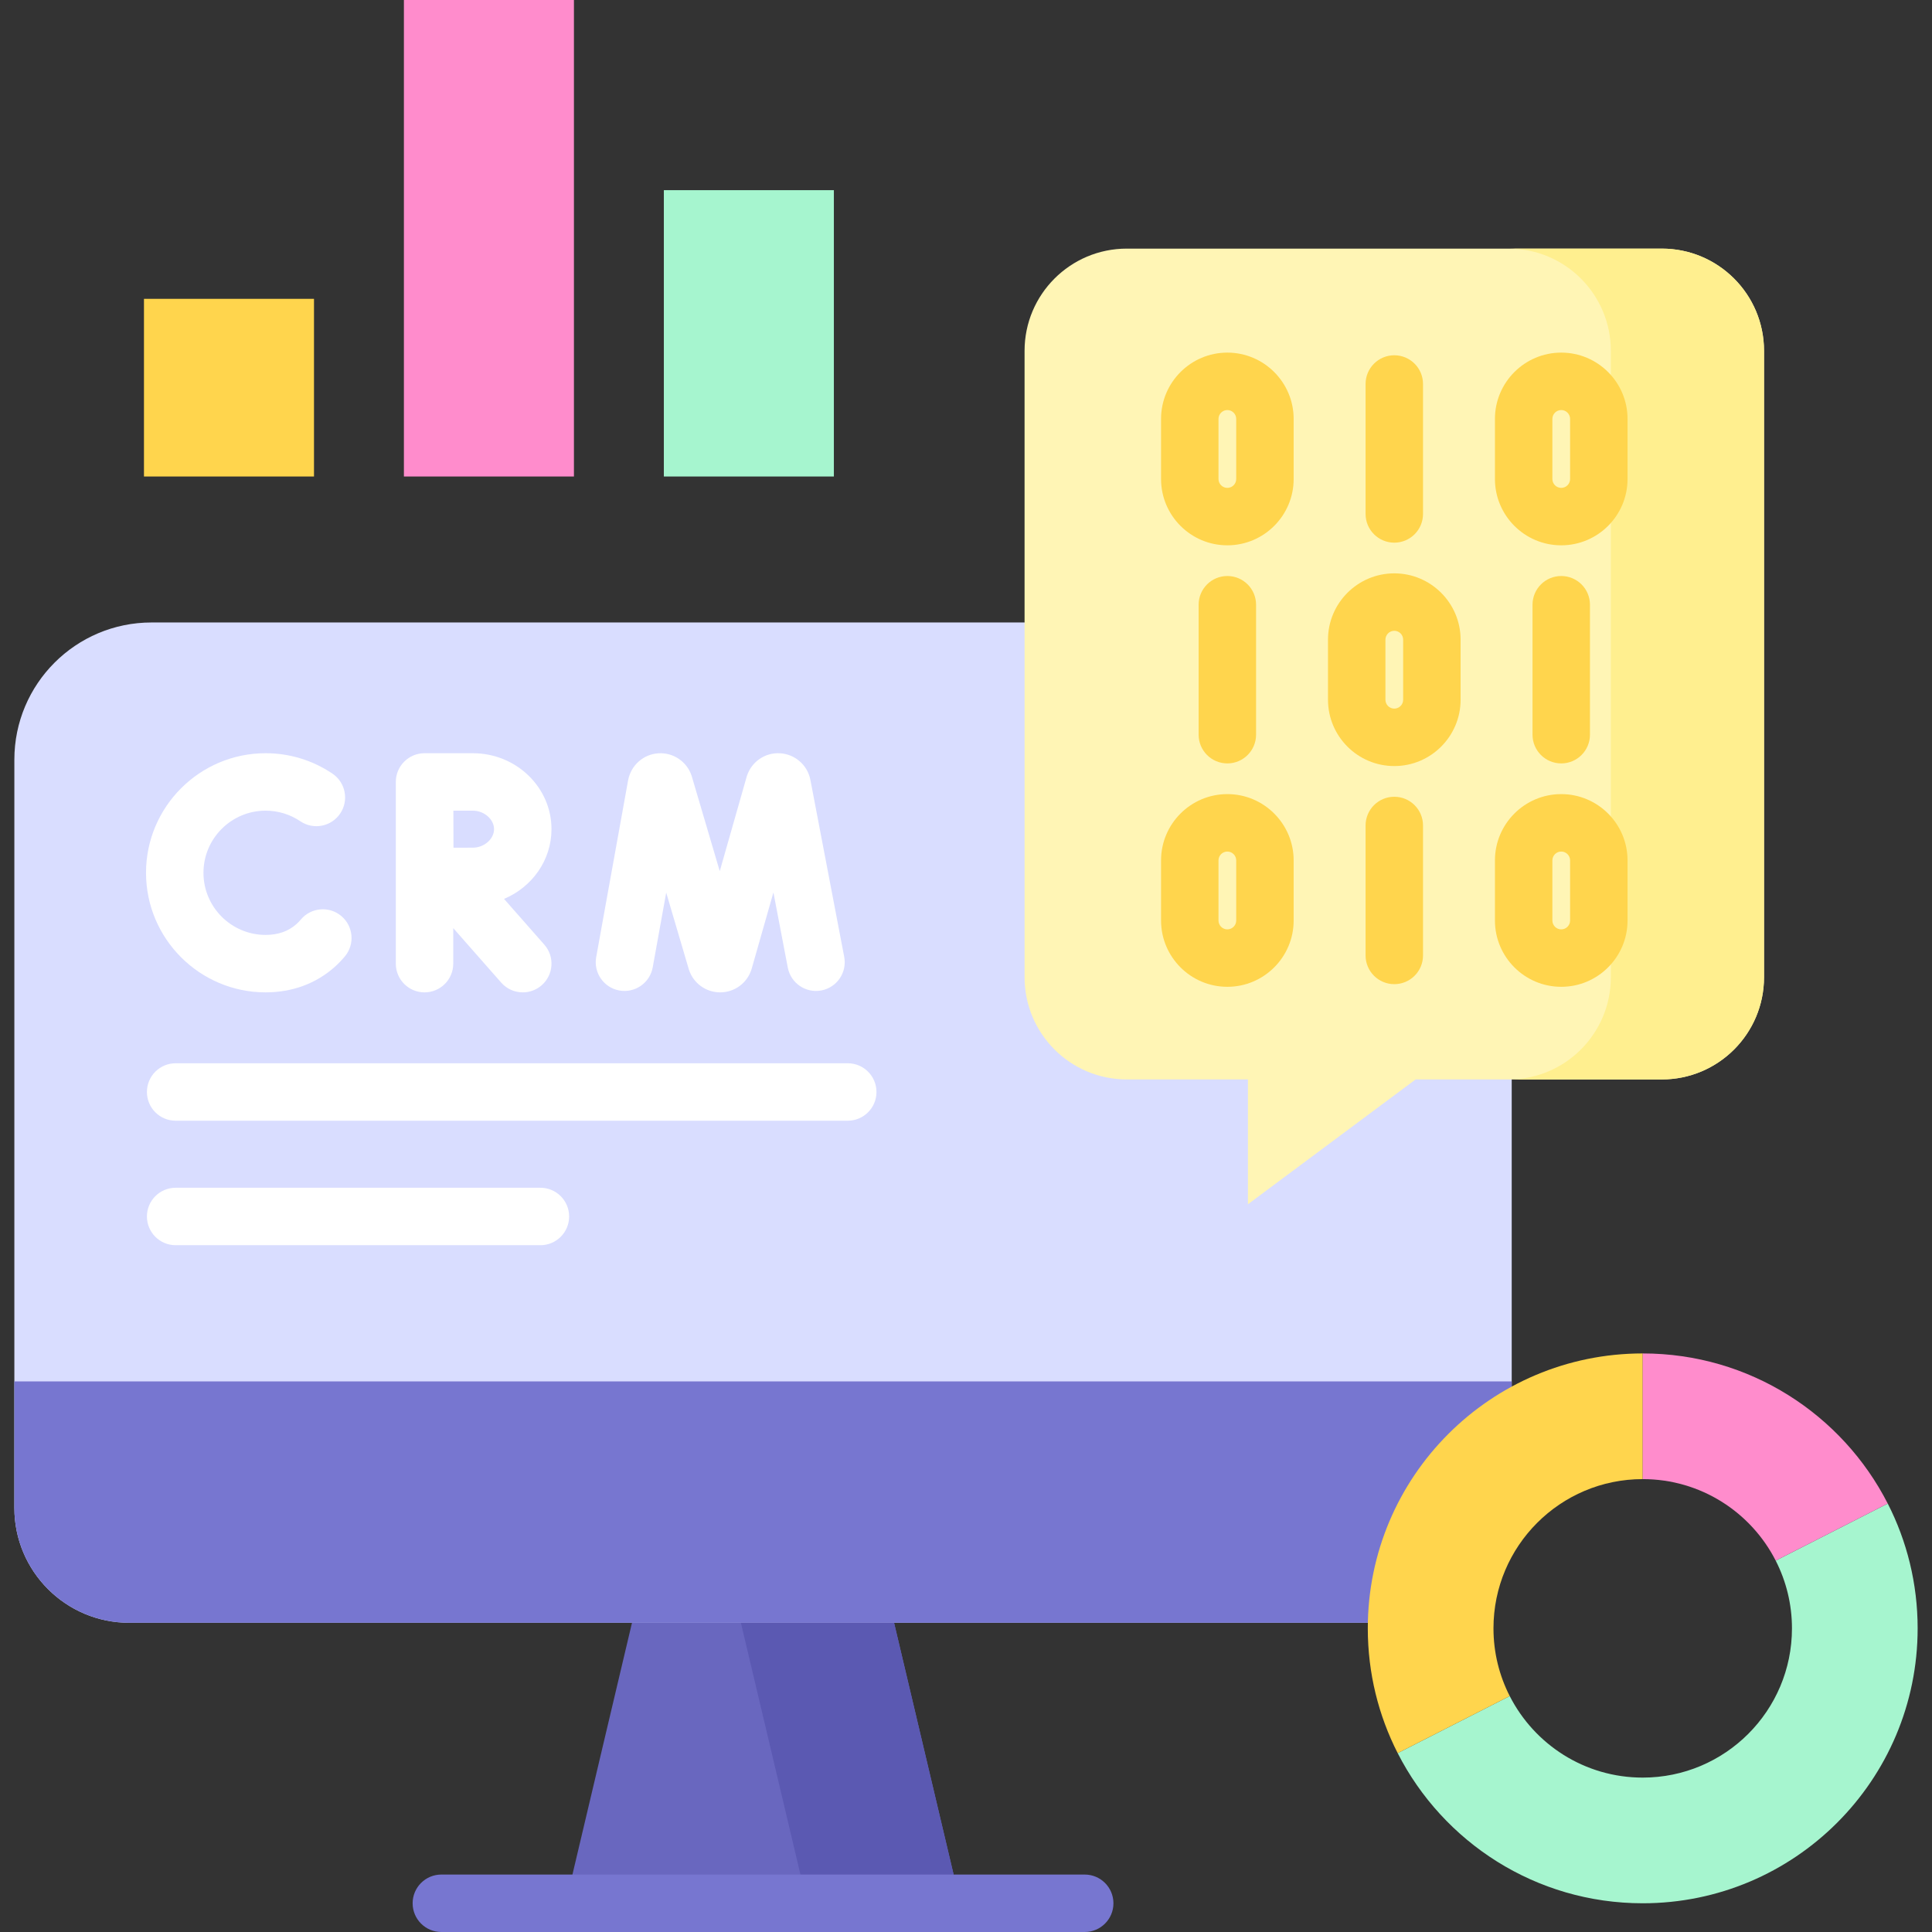
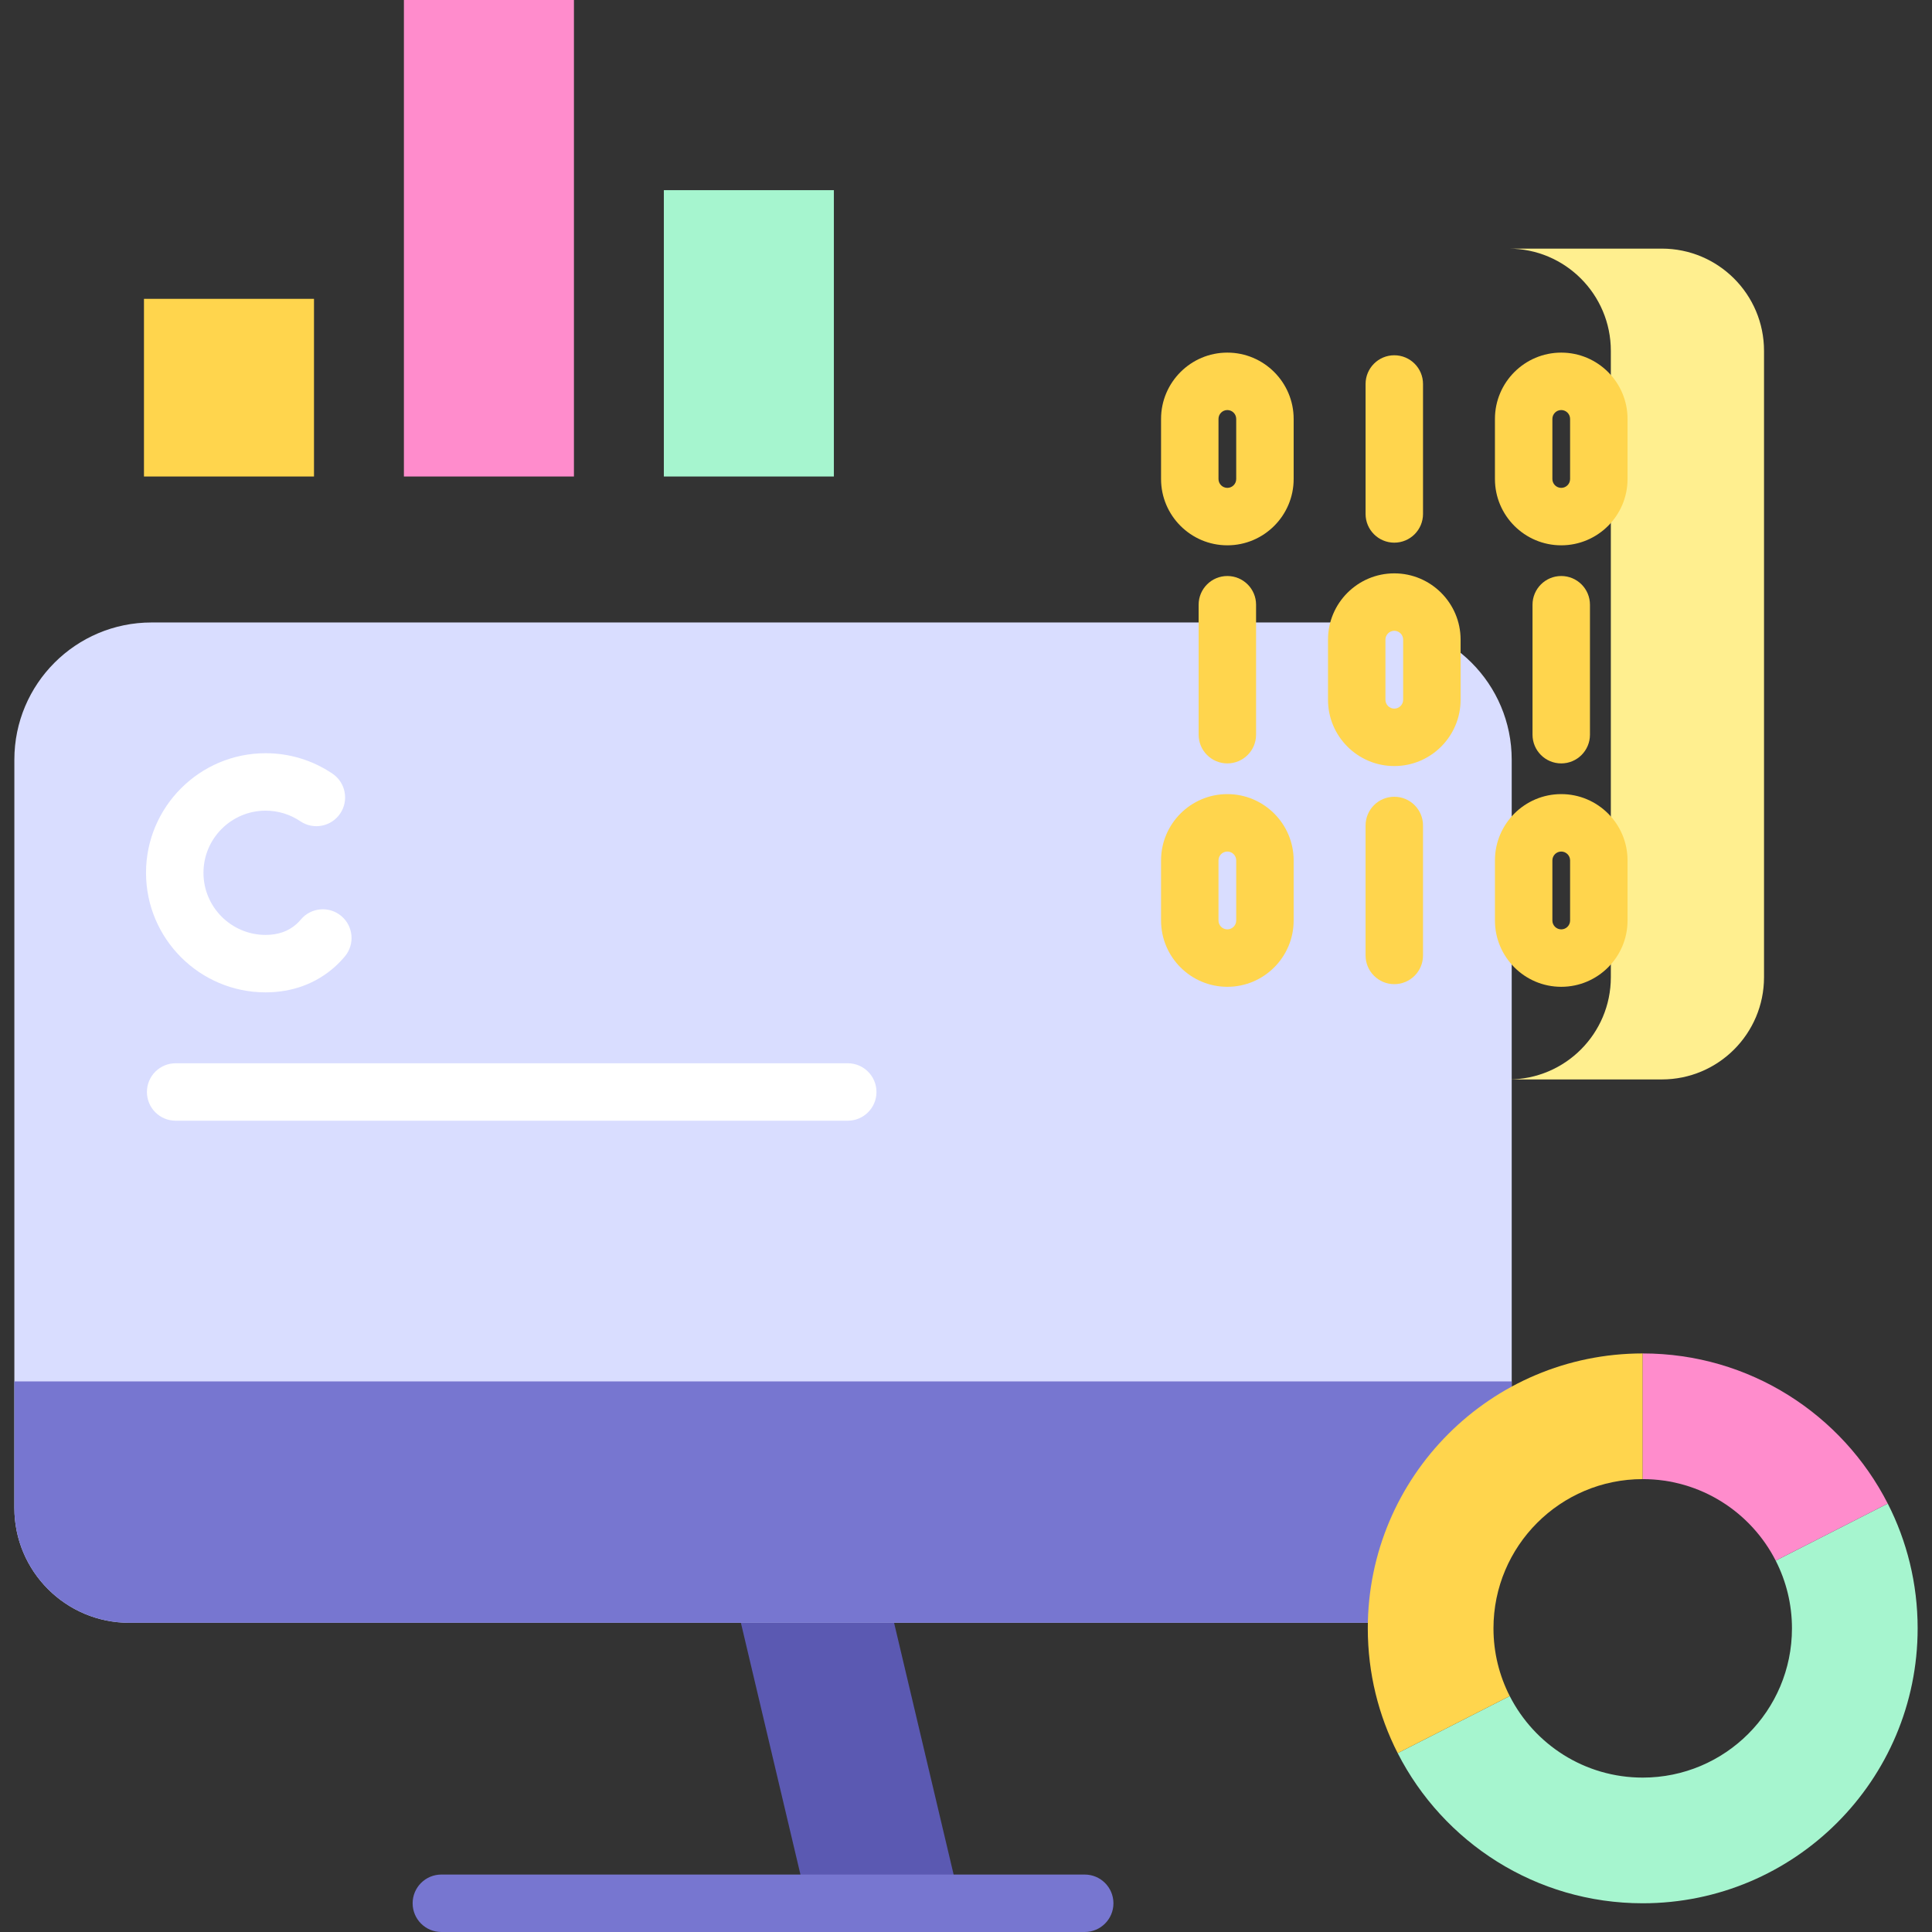
<svg xmlns="http://www.w3.org/2000/svg" id="Layer_1" enable-background="new 0 0 512 512" height="512" viewBox="0 0 512 512" width="512">
  <rect x="0" y="0" width="512" height="512" fill="#333333" stroke="none" />
  <g>
    <g>
      <g>
        <path d="m364.257 430.054h-330.005c-16.815 0-30.446-13.631-30.446-30.446v-198.282c0-20.084 16.281-36.365 36.365-36.365h324.083c20.084 0 36.365 16.281 36.365 36.365v192.367c-.001 20.082-16.28 36.361-36.362 36.361z" fill="#d9ddff" />
-         <path d="m254.522 504.388h-104.62l17.583-74.334h69.454z" fill="#6967bf" />
        <path d="m236.939 430.055h-40.595l17.583 74.333h40.595z" fill="#5b59b2" />
        <g>
          <path d="m3.806 366.085v33.523c0 16.815 13.631 30.446 30.446 30.446h335.921c16.815 0 30.446-13.631 30.446-30.446v-33.523z" fill="#7776d0" />
        </g>
        <path d="m287.461 496.777h-170.498c-4.204 0-7.611 3.408-7.611 7.611 0 4.204 3.407 7.612 7.611 7.612h170.498c4.204 0 7.612-3.408 7.612-7.612-.001-4.203-3.408-7.611-7.612-7.611z" fill="#7776d0" />
      </g>
      <g fill="#fff">
-         <path d="m223.724 253.573-8.981-46.997c-.788-3.868-4.089-6.726-8.031-6.95-3.948-.241-7.546 2.241-8.767 5.995-.029.089-.057.178-.082.268l-7.12 24.978-7.391-25.053c-.027-.092-.056-.184-.086-.275-1.26-3.741-4.886-6.171-8.828-5.905-3.939.264-7.211 3.155-7.977 7.122l-8.463 46.893c-.746 4.137 2.002 8.096 6.139 8.842 4.134.743 8.096-2.001 8.842-6.139l3.572-19.793 5.968 20.229c.027.091.055.181.085.271 1.193 3.552 4.502 5.929 8.246 5.929h.048c3.761-.02 7.068-2.438 8.228-6.017.028-.086.055-.172.079-.26l5.76-20.206 3.808 19.924c.789 4.129 4.775 6.838 8.905 6.048 4.129-.788 6.836-4.775 6.046-8.904z" />
        <path d="m90.441 242.746c-3.221-2.7-8.022-2.277-10.722.945-.369.441-.766.851-1.18 1.221-2.127 1.893-4.869 2.853-8.153 2.853-9.079 0-16.466-7.387-16.466-16.465 0-9.079 7.387-16.465 16.466-16.465 3.3 0 6.482.971 9.199 2.807 3.487 2.355 8.215 1.437 10.569-2.046 2.353-3.483 1.437-8.215-2.046-10.568-5.245-3.544-11.374-5.417-17.722-5.417-17.474 0-31.689 14.215-31.689 31.688s14.215 31.688 31.689 31.688c7.029 0 13.348-2.32 18.277-6.708.965-.86 1.882-1.806 2.725-2.812 2.699-3.22 2.276-8.021-.947-10.721z" />
-         <path d="m146.15 219.738c0-11.098-9.346-20.126-20.834-20.126h-12.796c-.003 0-.005 0-.008 0s-.005 0-.008 0c-4.204 0-7.611 3.408-7.611 7.611v48.154c0 4.204 3.407 7.612 7.611 7.612s7.611-3.408 7.611-7.612v-9.412l12.71 14.44c1.504 1.71 3.606 2.583 5.717 2.583 1.786 0 3.58-.625 5.026-1.898 3.156-2.777 3.462-7.587.685-10.742l-10.679-12.133c7.391-3.095 12.576-10.212 12.576-18.477zm-20.835-4.903c2.989 0 5.612 2.291 5.612 4.903s-2.622 4.903-5.612 4.903c-1.24 0-3.16.006-5.137.015-.009-1.902-.016-3.735-.016-4.919 0-1.02-.004-2.902-.009-4.903h5.162z" />
      </g>
    </g>
    <g>
-       <path d="m467.485 92.977v165.995c0 14.962-12.129 27.091-27.091 27.091h-65.245l-44.433 33.075v-33.075h-32.104c-14.962 0-27.091-12.129-27.091-27.091v-165.995c0-14.962 12.129-27.091 27.091-27.091h141.781c14.962-.001 27.092 12.129 27.092 27.091z" fill="#fff5b5" />
      <g>
        <path d="m440.393 65.885h-40.595c14.962 0 27.091 12.129 27.091 27.091v165.995c0 14.962-12.129 27.091-27.091 27.091h40.595c14.962 0 27.091-12.129 27.091-27.091v-165.994c.001-14.962-12.128-27.092-27.091-27.092z" fill="#ffef8f" />
      </g>
      <g fill="#ffd54d">
        <path d="m332.872 194.7v-34.44c0-4.204-3.407-7.611-7.612-7.611s-7.611 3.408-7.611 7.611v34.44c0 4.204 3.407 7.611 7.611 7.611s7.612-3.407 7.612-7.611z" />
        <path d="m421.356 194.7v-34.44c0-4.204-3.407-7.611-7.612-7.611s-7.611 3.408-7.611 7.611v34.44c0 4.204 3.407 7.611 7.611 7.611s7.612-3.407 7.612-7.611z" />
        <path d="m369.502 151.946c-9.688 0-17.57 7.882-17.57 17.57v15.927c0 9.689 7.882 17.571 17.57 17.571 9.689 0 17.571-7.882 17.571-17.571v-15.927c0-9.687-7.882-17.57-17.571-17.57zm2.348 33.498c0 1.295-1.054 2.348-2.348 2.348s-2.347-1.053-2.347-2.348v-15.927c0-1.294 1.053-2.347 2.347-2.347s2.348 1.053 2.348 2.347z" />
        <path d="m369.502 143.812c4.204 0 7.612-3.408 7.612-7.611v-34.44c0-4.204-3.407-7.611-7.612-7.611s-7.611 3.408-7.611 7.611v34.44c0 4.203 3.407 7.611 7.611 7.611z" />
        <path d="m325.261 93.446c-9.688 0-17.57 7.882-17.57 17.571v15.927c0 9.688 7.882 17.57 17.57 17.57 9.689 0 17.571-7.882 17.571-17.57v-15.927c0-9.689-7.883-17.571-17.571-17.571zm2.348 33.498c0 1.294-1.054 2.347-2.348 2.347s-2.347-1.053-2.347-2.347v-15.927c0-1.295 1.053-2.348 2.347-2.348s2.348 1.053 2.348 2.348z" />
        <path d="m413.744 93.446c-9.688 0-17.57 7.882-17.57 17.571v15.927c0 9.688 7.882 17.57 17.57 17.57 9.689 0 17.571-7.882 17.571-17.57v-15.927c0-9.689-7.882-17.571-17.571-17.571zm2.348 33.498c0 1.294-1.053 2.347-2.348 2.347-1.294 0-2.347-1.053-2.347-2.347v-15.927c0-1.295 1.053-2.348 2.347-2.348s2.348 1.053 2.348 2.348z" />
        <path d="m369.502 211.15c-4.204 0-7.611 3.408-7.611 7.611v34.44c0 4.204 3.407 7.611 7.611 7.611s7.612-3.408 7.612-7.611v-34.44c0-4.204-3.407-7.611-7.612-7.611z" />
        <path d="m325.261 210.446c-9.688 0-17.57 7.882-17.57 17.571v15.927c0 9.688 7.882 17.57 17.57 17.57 9.689 0 17.571-7.882 17.571-17.57v-15.927c0-9.688-7.883-17.571-17.571-17.571zm2.348 33.499c0 1.294-1.054 2.347-2.348 2.347s-2.347-1.053-2.347-2.347v-15.927c0-1.295 1.053-2.348 2.347-2.348s2.348 1.053 2.348 2.348z" />
        <path d="m413.744 210.446c-9.688 0-17.57 7.882-17.57 17.571v15.927c0 9.688 7.882 17.57 17.57 17.57 9.689 0 17.571-7.882 17.571-17.57v-15.927c0-9.688-7.882-17.571-17.571-17.571zm2.348 33.499c0 1.294-1.053 2.347-2.348 2.347-1.294 0-2.347-1.053-2.347-2.347v-15.927c0-1.295 1.053-2.348 2.347-2.348s2.348 1.053 2.348 2.348z" />
      </g>
    </g>
    <g>
      <path d="m470.579 413.584c2.749 5.388 4.31 11.484 4.31 17.947 0 21.844-17.708 39.551-39.551 39.551-15.38 0-28.699-8.784-35.241-21.604l-29.694 15.122c12.051 23.616 36.604 39.787 64.936 39.787 40.238 0 72.857-32.619 72.857-72.857 0-11.906-2.857-23.145-7.921-33.07z" fill="#a6f5cf" />
      <path d="m395.786 431.531c0-21.844 17.708-39.551 39.551-39.551v-33.306c-40.238 0-72.857 32.619-72.857 72.857 0 11.906 2.857 23.145 7.922 33.07l29.694-15.122c-2.75-5.388-4.31-11.484-4.31-17.948z" fill="#ffd54d" />
      <path d="m470.579 413.584 29.694-15.122c-12.051-23.616-36.604-39.787-64.936-39.787v33.306c15.38-.001 28.699 8.783 35.242 21.603z" fill="#ff8ccc" />
    </g>
    <g>
      <path d="m38.154 79.196h45.058v47.083h-45.058z" fill="#ffd54d" />
      <path d="m175.928 50.396h45.058v75.883h-45.058z" fill="#a6f5cf" />
      <path d="m107.041 0h45.058v126.279h-45.058z" fill="#ff8ccc" />
    </g>
    <g fill="#fff">
      <path d="m224.665 281.777h-178.118c-4.204 0-7.611 3.408-7.611 7.612s3.407 7.611 7.611 7.611h178.118c4.204 0 7.611-3.408 7.611-7.611.001-4.204-3.407-7.612-7.611-7.612z" />
-       <path d="m143.215 314.769h-96.668c-4.204 0-7.611 3.408-7.611 7.612s3.407 7.611 7.611 7.611h96.668c4.204 0 7.611-3.408 7.611-7.611.001-4.204-3.407-7.612-7.611-7.612z" />
    </g>
  </g>
</svg>